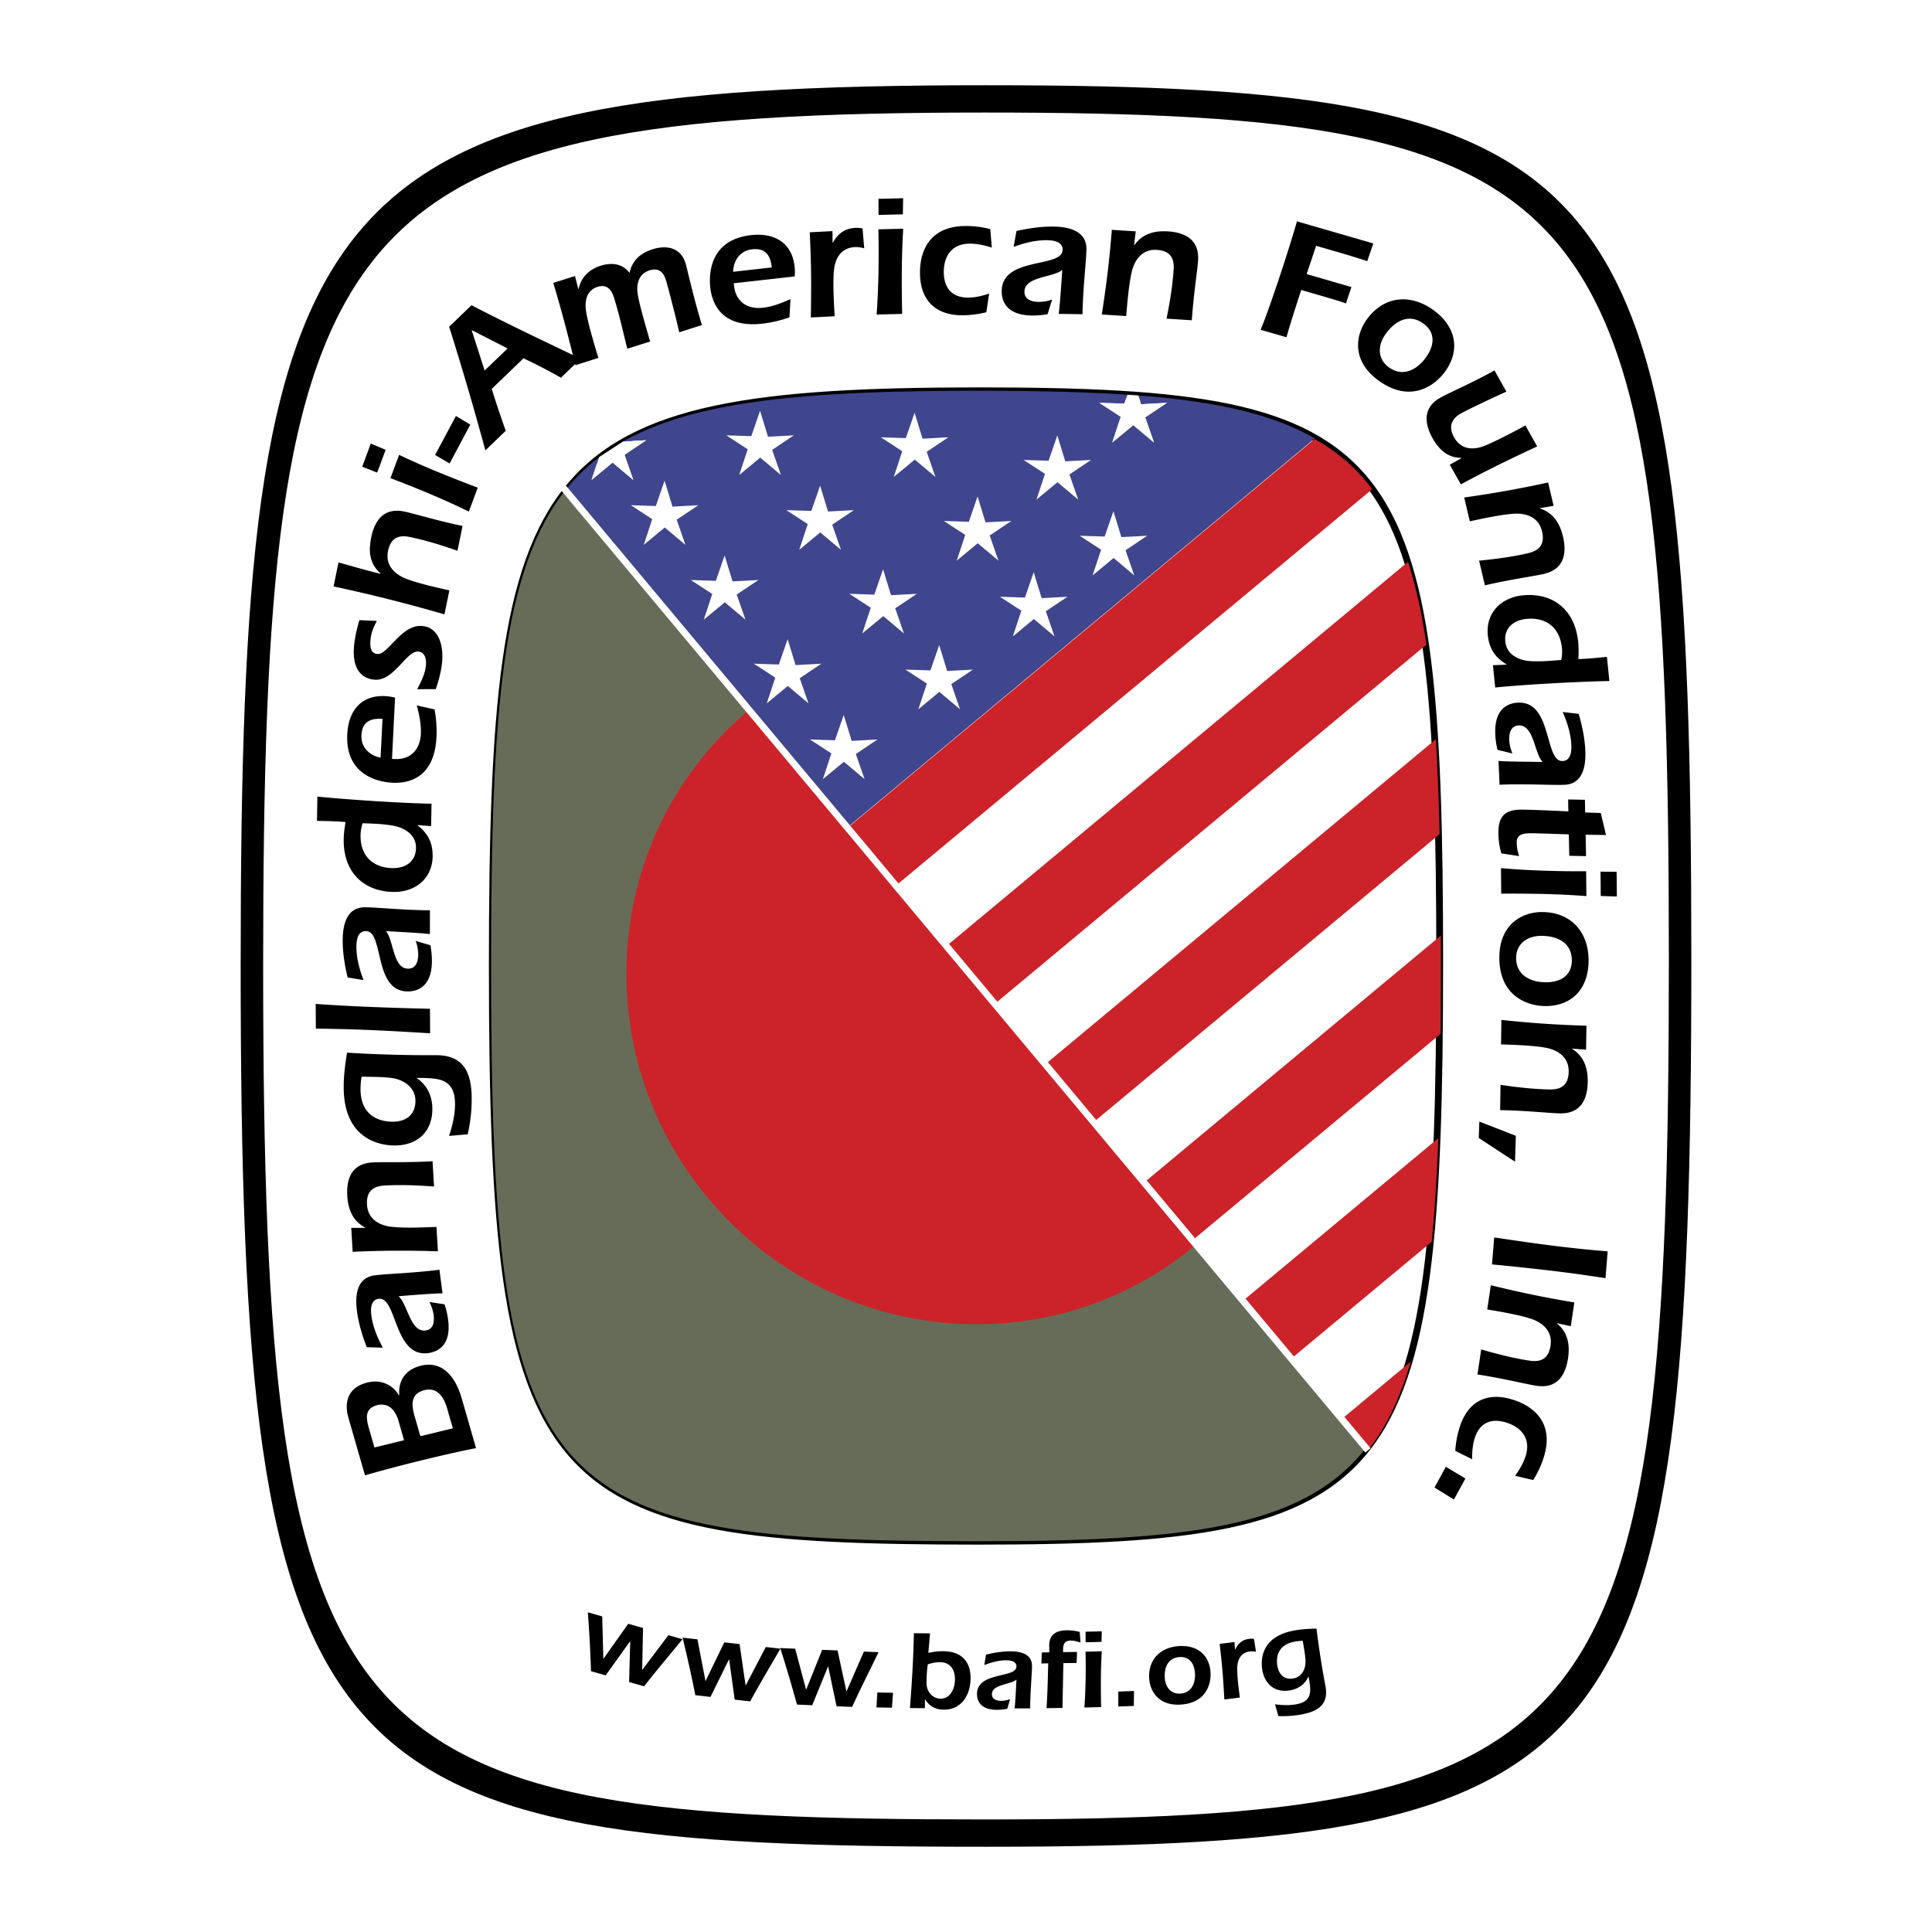
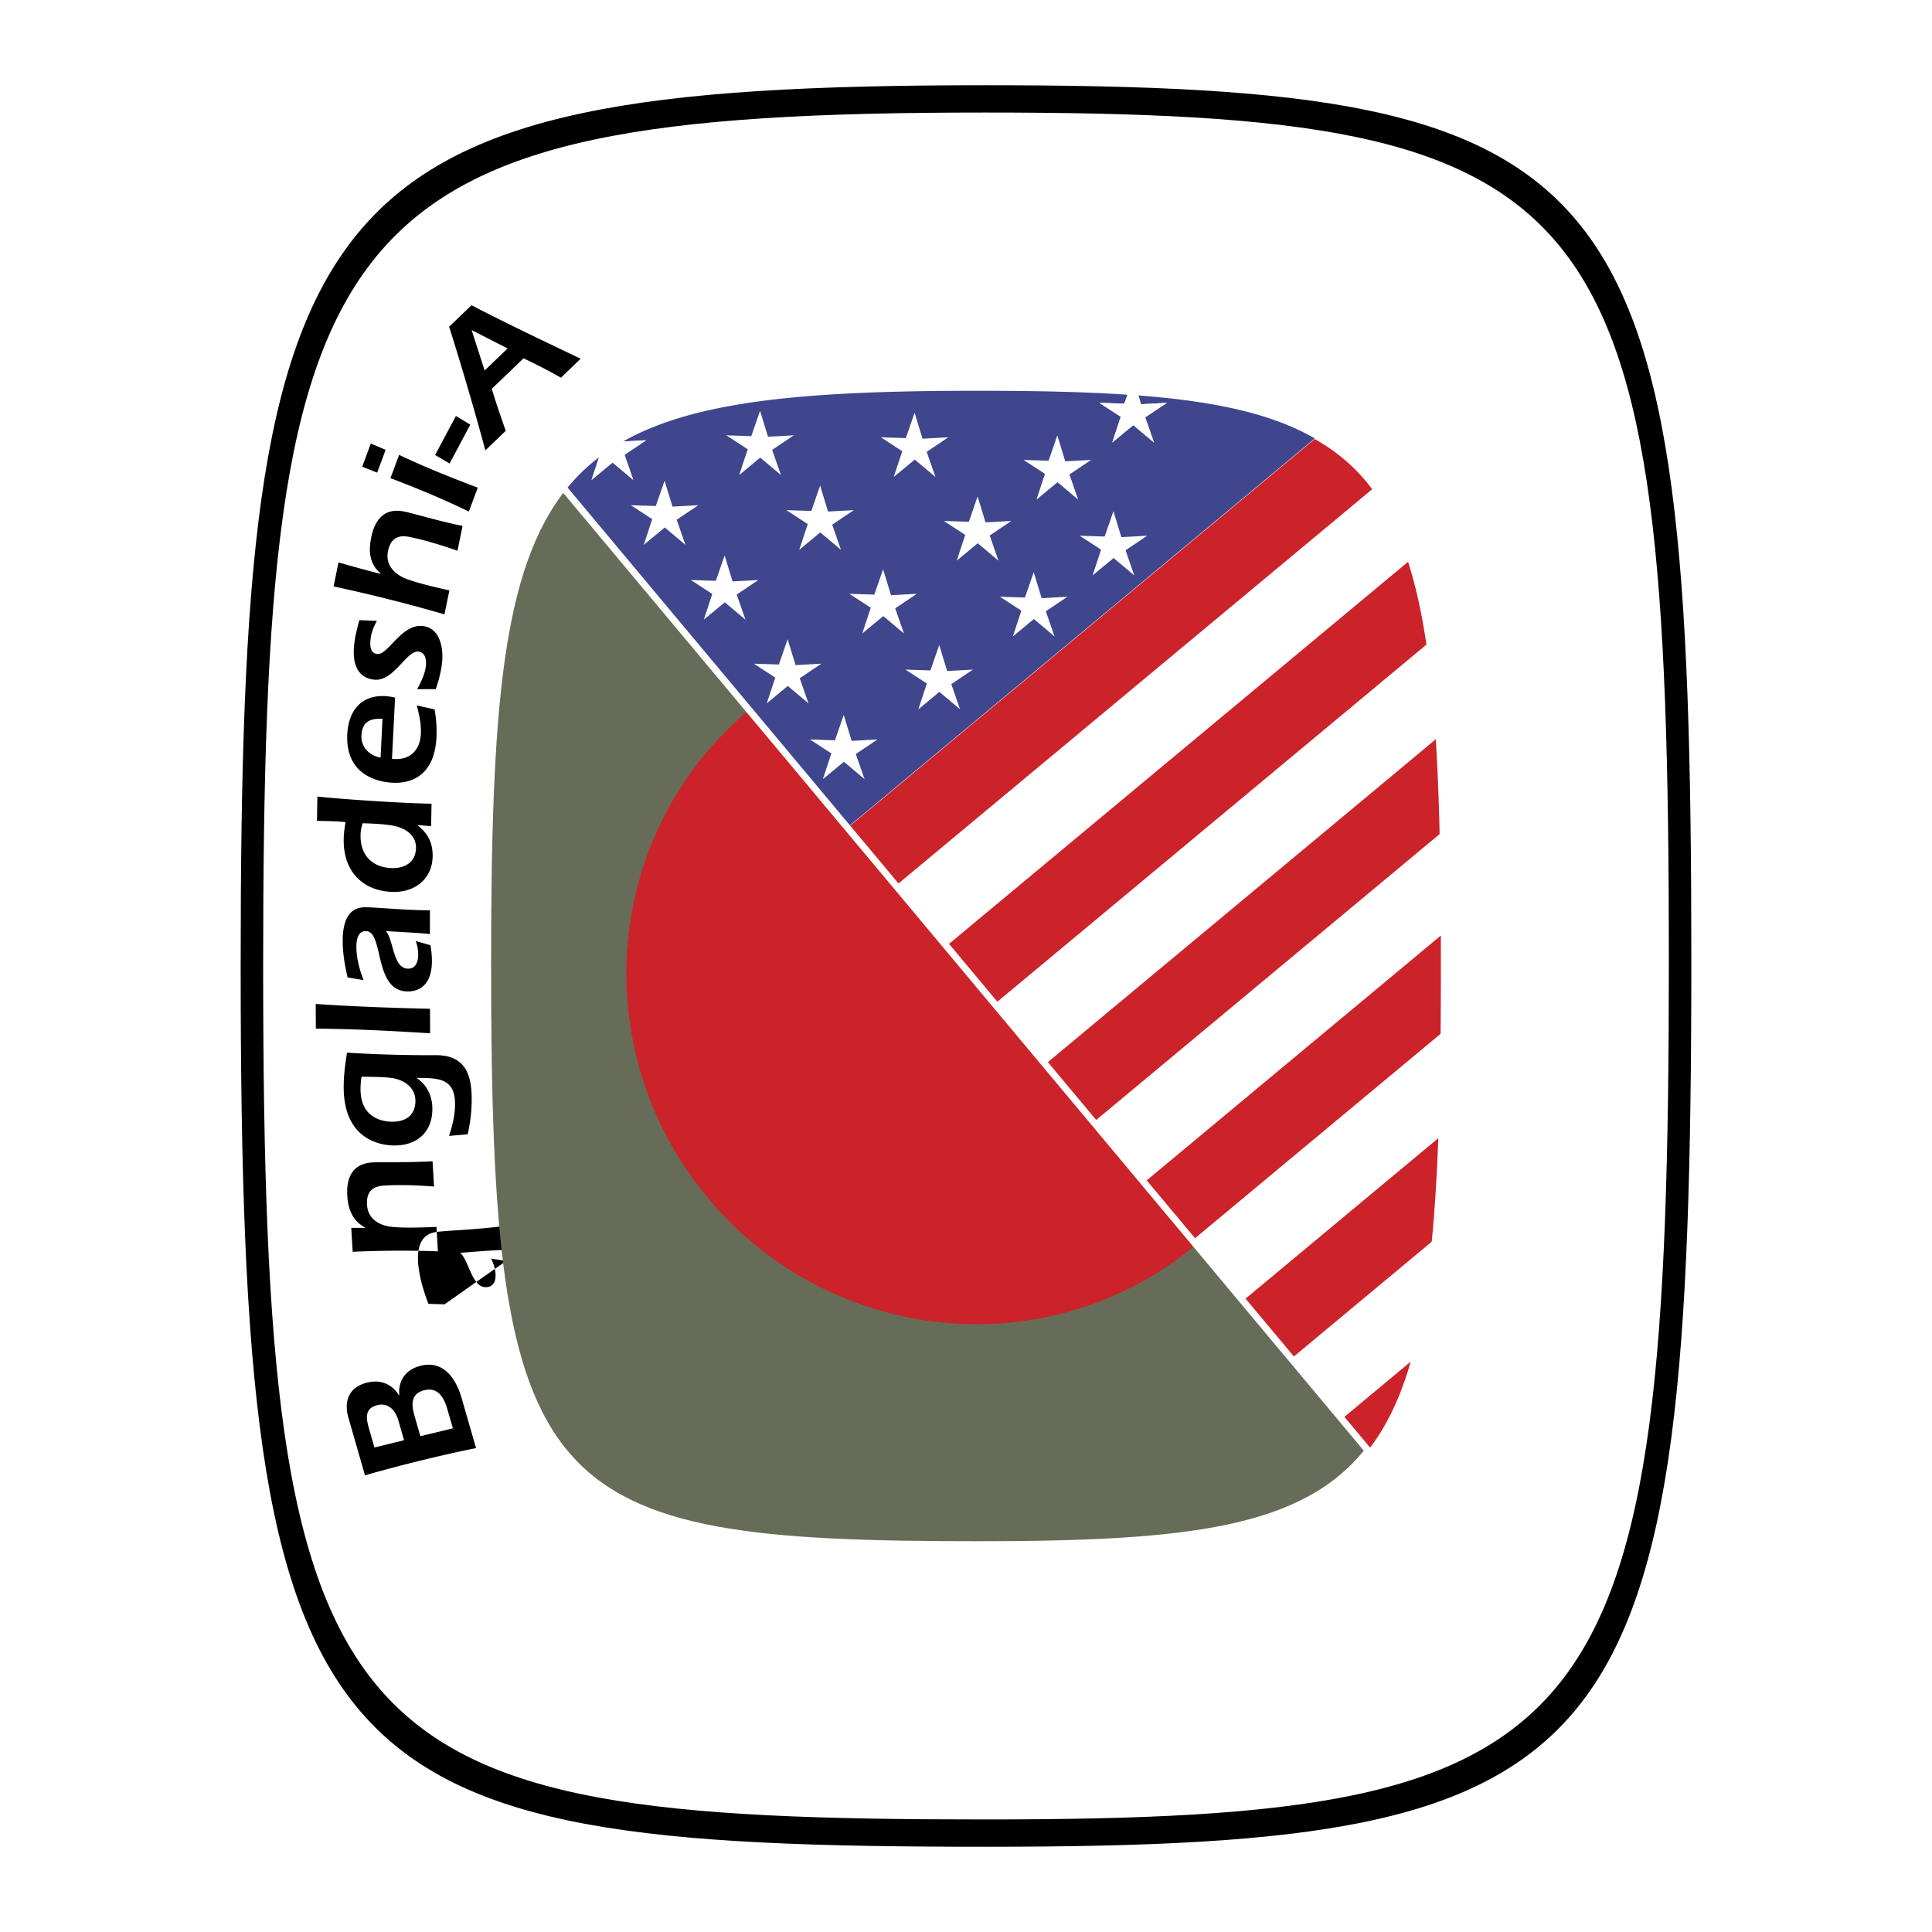
<svg xmlns="http://www.w3.org/2000/svg" width="2500" height="2500" viewBox="0 0 192.756 192.756">
-   <path fill-rule="evenodd" clip-rule="evenodd" fill="#fff" d="M0 0h192.756v192.756H0V0z" />
  <path d="M168.744 95.732c0 80.514-6.441 88.52-70.428 88.52-66.898 0-74.305-6.354-74.305-87.875 0-77.79 6.415-87.873 74.305-87.873 64.319 0 70.428 8.1 70.428 87.228z" fill-rule="evenodd" clip-rule="evenodd" />
  <path d="M166.502 95.751c0 78.016-6.242 85.776-68.244 85.776-64.827 0-72.003-6.156-72.003-85.15 0-75.377 6.217-85.149 72.003-85.149 62.322 0 68.244 7.849 68.244 84.523z" fill-rule="evenodd" clip-rule="evenodd" fill="#fff" />
-   <path d="M143.639 95.956c0 52.582-4.205 57.812-45.994 57.812-43.691 0-48.528-4.15-48.528-57.391 0-50.802 4.189-57.388 48.528-57.388 42.001 0 45.994 5.29 45.994 56.967z" fill="none" stroke="#000" stroke-width=".677" stroke-miterlimit="2.613" />
-   <path d="M34.76 141.447c-.368-1.281-.248-2.898 1.74-3.471 1.396-.402 2.604.088 3.308 1.236l.033-.01c-.132-1.387.563-2.492 1.991-2.902 2.037-.588 3.504.68 4.241 3.242l1.423 4.941c-1.69.309-6.696 1.447-11.081 2.709l-1.655-5.745zm5.553 2.242l-.553-1.922c-.419-1.461-1.336-1.801-2.19-1.557-1.199.346-1.044 1.314-.765 2.283l.553 1.922 2.955-.726zm1.628-.398l3.241-.789-.563-1.955c-.501-1.74-1.388-2.107-2.374-1.824-1.297.375-1.192 1.482-.885 2.549l.581 2.019zM44.351 130.131c.168.494.287.996.357 1.537.361 2.729-1.228 3.23-1.989 3.332-3.423.451-3.109-5.656-4.939-5.416-.813.107-.812 1.039-.728 1.664.149 1.137.602 2.213 1.147 3.211l-1.609-.047c-.446-1.164-.811-2.357-.974-3.594-.198-1.49-.079-3.334 1.767-3.576 1.203-.16 3.917-.225 6.459-.561l.31 2.354c-.756.014-1.525.064-4.391.287.896.779 1.185 3.619 2.692 3.42.796-.105.901-.877.811-1.555a3.939 3.939 0 0 0-.428-1.287l1.515.231zM36.432 122.506l-.001-.033c-1.22-.646-1.699-1.781-1.782-3.162-.108-1.809.51-3.215 2.505-3.334 1.041-.062 3.442.033 6.001-.121l.15 2.525c-1.65-.125-3.332-.195-4.97-.098-1.228.074-1.791.674-1.717 1.918.081 1.348 1.114 2.021 2.357 2.188 1.38.174 3.802.047 4.571.018l.145 2.439a104.857 104.857 0 0 0-8.503.047l-.144-2.389 1.388.002zM44.803 113.33c.353-1.084.62-2.184.594-3.311-.057-2.58-1.916-2.438-3.814-2.48l.001.033c.988.645 1.524 1.727 1.551 2.957.05 2.289-1.389 3.705-3.644 3.754-1.503.033-5.089-.555-5.198-5.578-.027-1.229.134-2.463.329-3.682 1.815.115 4.946.27 8.86.252 2.7-.008 3.522 1.631 3.576 4.092a15.822 15.822 0 0 1-.396 3.803l-1.859.16zm-8.833-4.559c.062 2.904 2.377 3.162 3.282 3.141 1.332-.027 2.223-.748 2.193-2.133-.028-1.297-1.138-2.043-2.322-2.221-.977-.133-1.985-.111-3.045-.139a7.106 7.106 0 0 0-.108 1.352zM42.915 103.092c-3.504-.215-6.839-.414-11.402-.467l-.017-2.461c3.796.266 7.607.391 11.401.484l.018 2.444zM42.939 94.305c.102.514.152 1.026.152 1.572-.004 2.751-1.645 3.041-2.415 3.039-3.451-.006-2.331-6.019-4.177-6.021-.82-.001-.941.921-.941 1.553-.002 1.145.304 2.272.712 3.333l-1.588-.258c-.289-1.215-.492-2.444-.491-3.691.002-1.504.363-3.314 2.228-3.312 1.212.002 3.912.296 6.476.3l-.004 2.375c-.752-.086-1.521-.139-4.392-.297.785.889.696 3.743 2.217 3.746.803.001 1.009-.751 1.009-1.434a3.942 3.942 0 0 0-.253-1.333l1.467.428zM41.665 82.315l-.001.034c1.012.787 1.525 1.719 1.5 3.103-.039 2.238-1.771 3.574-3.924 3.537-2.871-.05-5.009-1.882-4.948-5.283.01-.564.088-1.127.184-1.689-.768-.065-1.365-.092-2.852-.12l.042-2.426c1.996.224 7.97.654 11.387.715l-.039 2.238-1.349-.109zm-5.692.993c-.038 2.187 1.344 3.27 3.172 3.303 1.299.023 2.334-.625 2.359-2.009.022-1.281-1.076-1.984-2.199-2.208-.988-.188-2.116-.226-3.124-.26a4.009 4.009 0 0 0-.208 1.174zM39.11 75.714l.272.014c1.588.079 2.529-.951 2.606-2.488.049-.973-.161-1.924-.405-2.86l1.776.397c.16.914.233 1.842.187 2.78-.22 4.387-3.208 4.596-4.384 4.537-1.553-.078-4.715-.835-4.514-4.845.115-2.305 1.358-3.919 3.782-3.797.358.018.714.087.985.151l-.305 6.111zm-.946-3.999c-1.314-.067-2.037.36-2.102 1.657-.06 1.194.806 2.007 1.908 2.217l.194-3.874zM41.621 68.759c.402-.75.791-1.536.874-2.369.053-.527-.04-1.31-.753-1.381-1.19-.12-2.45 2.999-4.404 2.802-1.395-.141-2.233-1.204-2.007-3.448.085-.833.289-1.671.526-2.489l1.745.073c-.294.536-.561 1.128-.629 1.809-.07.696-.057 1.418.674 1.493 1.072.107 2.398-3.004 4.506-2.792 1.751.175 2.099 2.186 1.955 3.614-.092.919-.338 1.821-.631 2.684l-1.856.004zM33.77 56.113c1.403.391 2.802.8 4.164 1.13l.042-.026c-1.095-.956-1.234-2.153-.937-3.61.363-1.774 1.324-2.973 3.283-2.572 1.021.209 3.317.923 5.828 1.437l-.507 2.478c-1.562-.546-3.169-1.049-4.776-1.378-1.205-.247-1.903.186-2.154 1.408-.271 1.323.553 2.241 1.71 2.722 1.288.525 3.662 1.028 4.412 1.199l-.491 2.395a158.637 158.637 0 0 0-11.063-2.788l.489-2.395zM37.629 47.155l-1.492-.593.858-2.306 1.481.625-.847 2.274zm2.193-1.772c2.292 1.092 4.632 2.055 7.843 3.271l-.889 2.386c-2.545-1.241-5.168-2.329-7.82-3.335l.866-2.322zM44.855 46.242l-1.445-.849 2.077-3.89 1.436.865-2.068 3.874zM49.065 38.795c.409 1.362.9 2.785 1.393 4.185l-2.032 1.954a313.363 313.363 0 0 0-3.615-12.336l2.23-2.145c3.553 1.846 7.253 3.599 10.893 5.336l-1.97 1.895a51.91 51.91 0 0 0-3.733-1.933l-3.166 3.044zm1.578-4.03l-3.589-1.834 1.298 4.037 2.291-2.203z" fill-rule="evenodd" clip-rule="evenodd" />
-   <path d="M57.692 28.798l.044.022c.227-1.147 1.049-1.946 2.173-2.302 1.091-.346 2.181-.244 2.897.712.267-1.25 1.109-1.983 2.282-2.355 1.434-.454 2.813-.175 3.304 1.372.154.489.768 3.324 1.639 6.186l-2.265.718c-.273-1.258-1.152-4.654-1.328-5.208-.257-.814-.738-1.253-1.634-.969-1.058.335-1.322 1.315-1.19 2.295.136 1.051 1.011 3.981 1.253 4.802l-2.28.723c-.435-1.709-.809-3.455-1.346-5.149-.248-.782-.721-1.312-1.617-1.029-1.091.347-1.301 1.38-1.159 2.394.166 1.202 1.001 3.949 1.239 4.698l-2.296.729c-.163-.684-1.224-4.991-2.209-8.209l2.167-.688.326 1.258zM73.206 28.262l.031.271c.177 1.58 1.345 2.342 2.874 2.171.968-.108 1.873-.468 2.758-.86l-.106 1.818a12.48 12.48 0 0 1-2.715.631c-4.363.49-5.052-2.425-5.183-3.597-.172-1.545.065-4.787 4.056-5.235 2.292-.256 4.086.711 4.356 3.123.041.357.029.719.009.997l-6.08.681zM77 26.684c-.146-1.308-.683-1.953-1.974-1.807-1.188.133-1.852 1.118-1.88 2.239L77 26.684zM83.065 24.205l.034-.001c.486-.864 1.16-1.412 2.218-1.466.255-.013.496.009.738.048l.17 1.992a2.853 2.853 0 0 0-.93-.124c-1.229.064-1.888.901-2.064 2.109-.142.93-.065 2.74-.015 3.73l.055 1.058-2.373.123c.03-2.414.083-4.709-.111-8.498l2.27-.117.008 1.146zM90.116 22.819c-.157 2.533-.179 5.064-.108 8.498l-2.547.065c.203-2.825.233-5.664.178-8.5l2.477-.063zm-2.463-1.374l-.006-1.606 2.459-.062-.027 1.606-2.426.062zM98.408 31.151c-.768.192-1.554.3-2.358.304-2.716.016-4.245-1.496-4.262-4.213-.003-.667-.027-4.665 4.519-4.691a9.404 9.404 0 0 1 2.496.31l.148 1.845c-.719-.235-1.455-.402-2.207-.397-1.743.01-2.59 1.194-2.581 2.851.009 1.572.818 2.542 2.441 2.533.718-.005 1.435-.18 2.083-.406l-.279 1.864zM104.518 31.348a7.91 7.91 0 0 1-1.574.13c-2.75-.04-3.016-1.685-3.004-2.454.051-3.451 6.049-2.251 6.076-4.096.014-.821-.91-.954-1.541-.963-1.145-.018-2.277.273-3.342.667l.279-1.585c1.219-.272 2.451-.459 3.697-.44 1.506.022 3.311.409 3.283 2.271-.02 1.213-.35 3.909-.389 6.471l-2.375-.035c.098-.751.16-1.52.357-4.388-.9.773-3.754.645-3.775 2.166-.014.803.736 1.019 1.42 1.029a3.88 3.88 0 0 0 1.336-.236l-.448 1.463zM113.143 24.461l.031.002c.793-1.13 1.979-1.466 3.361-1.377 1.807.116 3.125.903 2.998 2.897-.066 1.04-.457 3.412-.623 5.97l-2.523-.162c.328-1.623.604-3.283.709-4.92.08-1.229-.445-1.861-1.689-1.94-1.348-.087-2.146.855-2.461 2.068-.344 1.347-.516 3.768-.582 4.534l-2.438-.156c.402-2.56.74-5.141 1.002-8.446l2.387.153-.172 1.377zM137.014 24.288l-.6 1.765a88.85 88.85 0 0 0-2.857-.88l-2.248-.65-.943 2.823 4.465 1.292-.545 1.639c-.254-.11-1.117-.377-2.43-.758l-2.037-.588c-.727 2.262-.996 3.074-1.471 4.715l-2.576-.745c.637-1.47 2.5-6.925 3.627-10.816l7.615 2.203zM144.184 37.064c-.965 1.349-3.395 3.225-6.594.941-2.809-2.005-2.322-4.598-1.25-6.1 1.688-2.364 4.324-2.646 6.645-.986 2.185 1.56 2.806 3.893 1.199 6.145zm-5.942-3.736c-.795 1.112-.848 2.481.35 3.335 1.391.993 2.805.218 3.688-1.021.824-1.154.984-2.466-.281-3.371-1.446-1.032-2.833-.237-3.757 1.057zM145.809 45.71l-.018-.03c-1.33.004-2.219-.811-2.871-1.973-.846-1.505-.922-3.069.748-4.006 1.236-.695 2.865-1.317 5.436-2.743l1.189 2.116c-.645.284-3.674 1.692-4.508 2.16-1.014.57-1.287 1.371-.711 2.4.619 1.102 1.676 1.31 2.814.926 1.084-.374 3.551-1.702 4.305-2.106l1.172 2.086c-2.582 1.195-5.125 2.428-7.613 3.788l-1.105-1.967 1.162-.651zM153.637 50.698l.008.034c1.312.427 1.979 1.465 2.297 2.812.412 1.763.045 3.255-1.902 3.713-1.014.238-3.396.554-5.891 1.142l-.58-2.462c1.648-.161 3.316-.377 4.914-.753 1.197-.282 1.65-.968 1.363-2.182-.309-1.314-1.441-1.802-2.693-1.753-1.391.063-3.756.604-4.508.763l-.561-2.378a105.74 105.74 0 0 0 8.371-1.498l.549 2.329-1.367.233zM150.301 66.313l-.002-.035c-1.098-.66-1.719-1.525-1.859-2.902-.227-2.227 1.336-3.759 3.477-3.977 2.855-.291 5.197 1.274 5.541 4.658.057.561.045 1.128.018 1.698.771-.026 1.367-.069 2.848-.22l.244 2.415c-2.008.015-7.992.297-11.391.643l-.227-2.226 1.351-.054zm5.533-1.662c-.223-2.175-1.723-3.088-3.543-2.902-1.291.131-2.242.897-2.102 2.274.129 1.276 1.303 1.843 2.447 1.933 1.002.07 2.125-.027 3.129-.112a4.02 4.02 0 0 0 .069-1.193zM149.408 74.811a7.61 7.61 0 0 1-.223-1.563c-.123-2.749 1.504-3.111 2.271-3.145 3.449-.152 2.604 5.906 4.447 5.825.82-.036.898-.963.869-1.595-.049-1.143-.406-2.256-.863-3.296l1.6.187c.344 1.198.604 2.418.658 3.665.066 1.502-.213 3.328-2.072 3.41-1.213.053-3.924-.119-6.484-.006l-.104-2.372c.754.053 1.525.069 4.4.097-.826-.853-.865-3.708-2.385-3.641-.803.035-.973.795-.943 1.479.02.46.141.9.314 1.32l-1.485-.365zM156.521 83.245c-.734-.019-3.316-.121-3.916-.11-.717.014-1.295.164-1.279.915.014.684.121.955.232 1.363l-1.766-.272a7.22 7.22 0 0 1-.295-1.909c-.033-1.606.48-2.419 2.156-2.452.871-.018 4.445.15 4.822.177l-.021-1.196 1.674.035.025 1.264 1.557.054.52 2.194-2.033-.028.043 2.137-1.674-.036-.045-2.136zM158.273 89.404c-2.533-.198-5.062-.26-8.496-.244l-.025-2.546c2.822.248 5.66.323 8.498.313l.023 2.477zm1.413-2.44l1.605.019.023 2.461-1.607-.053-.021-2.427zM154.189 100.375c-1.656.002-4.596-.887-4.598-4.817-.002-3.452 2.393-4.563 4.236-4.563 2.906 0 4.666 1.981 4.666 4.834.003 2.683-1.534 4.546-4.304 4.546zm-.412-7.005c-1.365 0-2.51.752-2.51 2.222 0 1.709 1.453 2.409 2.973 2.409 1.418 0 2.58-.633 2.58-2.188-.002-1.777-1.453-2.443-3.043-2.443zM156.863 104.623v.033c1.17.734 1.564 1.902 1.543 3.285-.023 1.812-.744 3.168-2.742 3.141-1.043-.014-3.432-.287-5.994-.322l.035-2.527c1.637.244 3.309.438 4.947.461 1.232.016 1.838-.539 1.855-1.787.018-1.35-.961-2.098-2.189-2.354-1.363-.275-3.789-.326-4.559-.354l.035-2.443c2.576.275 5.17.482 8.486.578l-.035 2.393-1.382-.104zM147.537 113.539l.057-1.639 3.644 1.422-.086 2.58-3.615-2.363zM149.076 123.459c3.424.504 6.775 1.018 11.322 1.391l-.219 2.674c-3.217-.504-6.389-.9-11.322-1.373l.219-2.692zM155.363 132.021l-.006.033c1.061.887 1.291 2.096 1.086 3.465-.27 1.791-1.164 3.039-3.143 2.74-1.031-.154-3.361-.746-5.895-1.127l.375-2.5c1.59.463 3.219.881 4.842 1.123 1.217.184 1.893-.285 2.078-1.518.199-1.334-.672-2.209-1.852-2.629-1.312-.457-3.711-.834-4.469-.965l.363-2.416c2.516.619 5.059 1.174 8.33 1.719l-.355 2.365-1.354-.29zM145.193 144.754a9.878 9.878 0 0 1 .43-2.338c.816-2.59 2.723-3.586 5.314-2.77.637.201 4.451 1.4 3.086 5.736a9.41 9.41 0 0 1-1.059 2.283l-1.803-.424c.443-.613.828-1.264 1.055-1.98.521-1.662-.346-2.832-1.928-3.33-1.498-.471-2.668.002-3.154 1.551-.217.686-.27 1.42-.252 2.107l-1.689-.835zM144.252 146.344l1.953 1.164-1.146 2.099-1.938-1.195 1.131-2.068zM64.07 166.578l.021.008 2.595-3.441 1.41.4c-1.283 1.568-2.592 3.105-3.835 4.695l-1.497-.424.112-4.043-.022-.006-2.426 3.385-1.465-.416c-.06-1.961-.169-3.912-.312-5.873l1.433.408.109 4.209.021.004 2.464-3.477 1.477.418-.085 4.153zM74.385 168.139l.022.004 1.995-3.82 1.457.162c-1.008 1.758-2.047 3.488-3.013 5.262l-1.546-.174-.553-4.006-.021-.002-1.839 3.736-1.513-.17c-.38-1.924-.809-3.83-1.27-5.742l1.479.168.798 4.133.023.002 1.861-3.834 1.523.172.597 4.109zM84.444 168.725l.023.002 1.724-3.949 1.464.061c-.883 1.822-1.798 3.623-2.638 5.459l-1.555-.066-.831-3.957h-.022l-1.574 3.855-1.521-.064a143.26 143.26 0 0 0-1.668-5.639l1.488.062 1.084 4.068h.022l1.59-3.955 1.532.064.882 4.059zM87.446 170.348l.086-1.489 1.567.032-.109 1.488-1.544-.031zM92.275 170.424l-1.489-.01c.176-2.328.326-4.477.395-7.467l1.611.014-.171 1.945c.493-.096.986-.17 1.479-.166 1.779.014 2.745.973 2.733 2.709-.015 1.645-.876 3.139-2.69 3.125-.805-.008-1.453-.359-1.838-1.035h-.023l-.007.885zm.291-4.375c-.082.559-.12 1.141-.125 1.869-.008.873.614 1.549 1.398 1.557 1.007.008 1.43-1.043 1.437-1.904.007-.984-.446-1.729-1.509-1.736-.403-.003-.808.095-1.201.214zM100.5 170.484c-.336.068-.67.102-1.029.104-1.801.004-1.996-1.07-1.996-1.574-.006-2.262 3.938-1.545 3.934-2.752-.002-.537-.605-.615-1.02-.613-.75.002-1.488.205-2.184.477l.166-1.041c.795-.195 1.602-.33 2.418-.332.984-.004 2.172.229 2.174 1.449.004.795-.182 2.564-.18 4.244l-1.555.004c.055-.492.088-.996.184-2.879-.582.518-2.451.467-2.447 1.463 0 .525.494.658.941.658.301-.002.592-.068.871-.17l-.277.962zM103.902 165.965l.039-1.1.75-.01-.01-.684c-.02-1.344 1.098-1.504 1.691-1.514a5.07 5.07 0 0 1 1.357.16l.072 1.062c-.305-.107-.645-.205-.967-.199-.783.012-.775.561-.768 1.154l1.389-.021-.041 1.1-1.32.018-.092 4.469-1.59.023c.102-1.479.125-2.957.17-4.471l-.68.013zM109.926 164.748c-.102 1.66-.115 3.318-.068 5.568l-1.668.043c.133-1.852.152-3.711.115-5.568l1.621-.043zm-1.614-.898l-.004-1.053 1.613-.041-.02 1.053-1.589.041zM111.576 170.26l-.004-1.49 1.567-.061-.018 1.49-1.545.061zM120.773 166.838c.076 1.082-.367 3.043-2.936 3.227-2.256.16-3.094-1.354-3.18-2.559-.135-1.898 1.08-3.141 2.943-3.273 1.755-.126 3.045.794 3.173 2.605zm-4.56.592c.064.893.607 1.605 1.568 1.539 1.117-.08 1.508-1.062 1.438-2.057-.066-.926-.533-1.656-1.549-1.584-1.162.082-1.529 1.063-1.457 2.102zM123.219 164.574l.021-.002c.279-.588.693-.977 1.383-1.062a2.24 2.24 0 0 1 .484-.004l.205 1.295a1.92 1.92 0 0 0-.613-.037c-.801.1-1.191.678-1.252 1.475-.049.615.086 1.795.166 2.438l.086.689-1.545.191c-.094-1.58-.166-3.082-.471-5.547l1.479-.184.057.748zM127.209 170.035c.74.098 1.48.137 2.205-.014 1.654-.342 1.34-1.523 1.143-2.752l-.021.004c-.299.715-.932 1.189-1.719 1.354-1.471.305-2.553-.453-2.855-1.9-.199-.965-.248-3.344 2.975-4.014.789-.164 1.604-.207 2.41-.227.143 1.182.418 3.217.895 5.736.328 1.738-.631 2.465-2.209 2.793-.82.17-1.656.229-2.496.199l-.328-1.179zm1.883-6.234c-1.863.387-1.754 1.906-1.633 2.488.18.855.748 1.342 1.637 1.158.832-.174 1.18-.977 1.154-1.762-.031-.645-.166-1.291-.273-1.977-.297.005-.6.032-.885.093z" fill-rule="evenodd" clip-rule="evenodd" />
+   <path d="M34.76 141.447c-.368-1.281-.248-2.898 1.74-3.471 1.396-.402 2.604.088 3.308 1.236l.033-.01c-.132-1.387.563-2.492 1.991-2.902 2.037-.588 3.504.68 4.241 3.242l1.423 4.941c-1.69.309-6.696 1.447-11.081 2.709l-1.655-5.745zm5.553 2.242l-.553-1.922c-.419-1.461-1.336-1.801-2.19-1.557-1.199.346-1.044 1.314-.765 2.283l.553 1.922 2.955-.726zm1.628-.398l3.241-.789-.563-1.955c-.501-1.74-1.388-2.107-2.374-1.824-1.297.375-1.192 1.482-.885 2.549l.581 2.019zM44.351 130.131l-1.609-.047c-.446-1.164-.811-2.357-.974-3.594-.198-1.49-.079-3.334 1.767-3.576 1.203-.16 3.917-.225 6.459-.561l.31 2.354c-.756.014-1.525.064-4.391.287.896.779 1.185 3.619 2.692 3.42.796-.105.901-.877.811-1.555a3.939 3.939 0 0 0-.428-1.287l1.515.231zM36.432 122.506l-.001-.033c-1.22-.646-1.699-1.781-1.782-3.162-.108-1.809.51-3.215 2.505-3.334 1.041-.062 3.442.033 6.001-.121l.15 2.525c-1.65-.125-3.332-.195-4.97-.098-1.228.074-1.791.674-1.717 1.918.081 1.348 1.114 2.021 2.357 2.188 1.38.174 3.802.047 4.571.018l.145 2.439a104.857 104.857 0 0 0-8.503.047l-.144-2.389 1.388.002zM44.803 113.33c.353-1.084.62-2.184.594-3.311-.057-2.58-1.916-2.438-3.814-2.48l.001.033c.988.645 1.524 1.727 1.551 2.957.05 2.289-1.389 3.705-3.644 3.754-1.503.033-5.089-.555-5.198-5.578-.027-1.229.134-2.463.329-3.682 1.815.115 4.946.27 8.86.252 2.7-.008 3.522 1.631 3.576 4.092a15.822 15.822 0 0 1-.396 3.803l-1.859.16zm-8.833-4.559c.062 2.904 2.377 3.162 3.282 3.141 1.332-.027 2.223-.748 2.193-2.133-.028-1.297-1.138-2.043-2.322-2.221-.977-.133-1.985-.111-3.045-.139a7.106 7.106 0 0 0-.108 1.352zM42.915 103.092c-3.504-.215-6.839-.414-11.402-.467l-.017-2.461c3.796.266 7.607.391 11.401.484l.018 2.444zM42.939 94.305c.102.514.152 1.026.152 1.572-.004 2.751-1.645 3.041-2.415 3.039-3.451-.006-2.331-6.019-4.177-6.021-.82-.001-.941.921-.941 1.553-.002 1.145.304 2.272.712 3.333l-1.588-.258c-.289-1.215-.492-2.444-.491-3.691.002-1.504.363-3.314 2.228-3.312 1.212.002 3.912.296 6.476.3l-.004 2.375c-.752-.086-1.521-.139-4.392-.297.785.889.696 3.743 2.217 3.746.803.001 1.009-.751 1.009-1.434a3.942 3.942 0 0 0-.253-1.333l1.467.428zM41.665 82.315l-.001.034c1.012.787 1.525 1.719 1.5 3.103-.039 2.238-1.771 3.574-3.924 3.537-2.871-.05-5.009-1.882-4.948-5.283.01-.564.088-1.127.184-1.689-.768-.065-1.365-.092-2.852-.12l.042-2.426c1.996.224 7.97.654 11.387.715l-.039 2.238-1.349-.109zm-5.692.993c-.038 2.187 1.344 3.27 3.172 3.303 1.299.023 2.334-.625 2.359-2.009.022-1.281-1.076-1.984-2.199-2.208-.988-.188-2.116-.226-3.124-.26a4.009 4.009 0 0 0-.208 1.174zM39.11 75.714l.272.014c1.588.079 2.529-.951 2.606-2.488.049-.973-.161-1.924-.405-2.86l1.776.397c.16.914.233 1.842.187 2.78-.22 4.387-3.208 4.596-4.384 4.537-1.553-.078-4.715-.835-4.514-4.845.115-2.305 1.358-3.919 3.782-3.797.358.018.714.087.985.151l-.305 6.111zm-.946-3.999c-1.314-.067-2.037.36-2.102 1.657-.06 1.194.806 2.007 1.908 2.217l.194-3.874zM41.621 68.759c.402-.75.791-1.536.874-2.369.053-.527-.04-1.31-.753-1.381-1.19-.12-2.45 2.999-4.404 2.802-1.395-.141-2.233-1.204-2.007-3.448.085-.833.289-1.671.526-2.489l1.745.073c-.294.536-.561 1.128-.629 1.809-.07.696-.057 1.418.674 1.493 1.072.107 2.398-3.004 4.506-2.792 1.751.175 2.099 2.186 1.955 3.614-.092.919-.338 1.821-.631 2.684l-1.856.004zM33.77 56.113c1.403.391 2.802.8 4.164 1.13l.042-.026c-1.095-.956-1.234-2.153-.937-3.61.363-1.774 1.324-2.973 3.283-2.572 1.021.209 3.317.923 5.828 1.437l-.507 2.478c-1.562-.546-3.169-1.049-4.776-1.378-1.205-.247-1.903.186-2.154 1.408-.271 1.323.553 2.241 1.71 2.722 1.288.525 3.662 1.028 4.412 1.199l-.491 2.395a158.637 158.637 0 0 0-11.063-2.788l.489-2.395zM37.629 47.155l-1.492-.593.858-2.306 1.481.625-.847 2.274zm2.193-1.772c2.292 1.092 4.632 2.055 7.843 3.271l-.889 2.386c-2.545-1.241-5.168-2.329-7.82-3.335l.866-2.322zM44.855 46.242l-1.445-.849 2.077-3.89 1.436.865-2.068 3.874zM49.065 38.795c.409 1.362.9 2.785 1.393 4.185l-2.032 1.954a313.363 313.363 0 0 0-3.615-12.336l2.23-2.145c3.553 1.846 7.253 3.599 10.893 5.336l-1.97 1.895a51.91 51.91 0 0 0-3.733-1.933l-3.166 3.044zm1.578-4.03l-3.589-1.834 1.298 4.037 2.291-2.203z" fill-rule="evenodd" clip-rule="evenodd" />
  <path d="M133.879 141.572l2.605 3.133c1.838-2.332 3.223-5.242 4.266-8.854l-6.871 5.721zM143.631 83.22a244.937 244.937 0 0 0-.379-9.466l-38.875 32.356 4.809 5.781 34.445-28.671zM142.842 123.887c.307-3.115.518-6.547.658-10.33l-19.457 16.195 4.811 5.779 13.988-11.644zM143.727 103.146c.021-2.234.029-4.564.029-6.996 0-.954 0-1.887-.004-2.809l-29.541 24.588 4.809 5.781 24.707-20.564z" fill-rule="evenodd" clip-rule="evenodd" fill="#cc2229" />
  <path fill-rule="evenodd" clip-rule="evenodd" fill="#fff" d="M118.648 45.307l.791 2.588 2.577-.142-2.161 1.451.875 2.508-2.064-1.736-2.098 1.736.848-2.568-2.135-1.391 2.492.082.875-2.528z" />
  <path d="M113.574 39.454l.268.879 2.578-.141-2.162 1.449.875 2.509-2.064-1.736-2.098 1.736.848-2.569-2.135-1.39 2.49.081.311-.892c-4.357-.292-9.309-.393-14.959-.393-17.043 0-28.151.977-35.371 5.061l2.314-.126-2.161 1.45.874 2.51-2.064-1.736-2.098 1.736.748-2.263a18.916 18.916 0 0 0-3.31 3.23l28.164 33.644 46.555-38.752c-4.265-2.467-9.974-3.704-17.603-4.287z" fill-rule="evenodd" clip-rule="evenodd" fill="#3f468d" />
  <path fill-rule="evenodd" clip-rule="evenodd" fill="#fff" d="M112.484 39.381l-.31.892-2.49-.081 2.134 1.39-.847 2.568 2.097-1.735 2.065 1.735-.875-2.509 2.162-1.449-2.578.141-.268-.879-1.09-.073zM59.77 45.608l-.003.012-.748 2.263 2.098-1.736 2.065 1.736-.874-2.51 2.161-1.45-2.315.126-2.384 1.559z" />
  <path d="M136.906 48.808c-1.549-2.074-3.438-3.714-5.74-5.005L84.711 82.467l4.809 5.78 47.386-39.439zM142.316 64.311c-.459-3.12-1.059-5.857-1.832-8.26L94.543 94.288l4.81 5.78 42.963-35.757z" fill-rule="evenodd" clip-rule="evenodd" fill="#cc2229" />
  <path d="M136.246 144.512c-6.262 7.939-17.768 9.256-38.721 9.256-43.689 0-48.527-4.15-48.527-57.391 0-25.308 1.04-39.643 7.564-47.656l79.684 95.791z" fill-rule="evenodd" clip-rule="evenodd" fill="#676c58" />
  <path d="M74.802 70.781c-14.596 12.142-16.477 33.95-4.197 48.711 12.277 14.762 34.061 16.885 48.661 4.744L74.802 70.781z" fill-rule="evenodd" clip-rule="evenodd" fill="#cc2229" />
  <path fill="none" stroke="#fff" stroke-width=".677" stroke-miterlimit="2.613" d="M55.868 48.262l80.616 96.443" />
  <path fill-rule="evenodd" clip-rule="evenodd" fill="#fff" d="M84.179 71.331l.791 2.587 2.576-.141-2.161 1.451.875 2.509-2.065-1.736-2.097 1.736.848-2.569-2.135-1.391 2.492.082.876-2.528zM93.705 64.359l.791 2.587 2.576-.141-2.16 1.45.874 2.51-2.065-1.736-2.097 1.736.848-2.569-2.135-1.391 2.492.082.876-2.528zM103.133 57.091l.791 2.588 2.576-.141-2.16 1.45.873 2.509-2.065-1.735-2.097 1.735.849-2.568-2.136-1.391 2.494.081.875-2.528zM111.088 51.003l.789 2.587 2.578-.14-2.16 1.45.873 2.51-2.064-1.737-2.098 1.737.849-2.57-2.136-1.39 2.492.081.877-2.528zM78.582 63.77l.79 2.586 2.577-.14-2.16 1.45.874 2.509-2.065-1.736-2.098 1.736.849-2.569-2.136-1.39 2.493.082.876-2.528zM88.107 56.796l.79 2.588 2.578-.14-2.16 1.449.873 2.51-2.064-1.736-2.098 1.736.849-2.569-2.136-1.39 2.492.082.876-2.53zM97.535 49.53l.791 2.587 2.576-.14-2.16 1.449.873 2.509-2.064-1.735-2.097 1.735.848-2.568-2.135-1.39 2.492.081.876-2.528zM105.49 43.441l.791 2.587 2.576-.14-2.16 1.45.873 2.509-2.064-1.736-2.098 1.736.848-2.569-2.135-1.39 2.494.081.875-2.528zM72.296 55.421l.791 2.587 2.577-.14-2.162 1.45.875 2.509-2.064-1.735-2.098 1.735.849-2.568-2.136-1.391 2.492.082.876-2.529zM81.822 48.449l.79 2.587 2.578-.14-2.161 1.45.874 2.509-2.065-1.735-2.097 1.735.848-2.568-2.134-1.391 2.491.081.876-2.528zM91.25 41.182l.79 2.587 2.577-.141-2.16 1.451.873 2.509-2.064-1.736-2.098 1.736.849-2.569-2.135-1.391 2.492.082.876-2.528zM66.305 47.958l.791 2.587 2.577-.14-2.16 1.45.874 2.508-2.065-1.735-2.097 1.735.848-2.568-2.136-1.39 2.493.081.875-2.528zM75.831 40.985l.792 2.587 2.576-.139-2.16 1.449.874 2.51-2.065-1.736-2.097 1.736.848-2.569-2.135-1.39 2.493.08.874-2.528z" />
</svg>